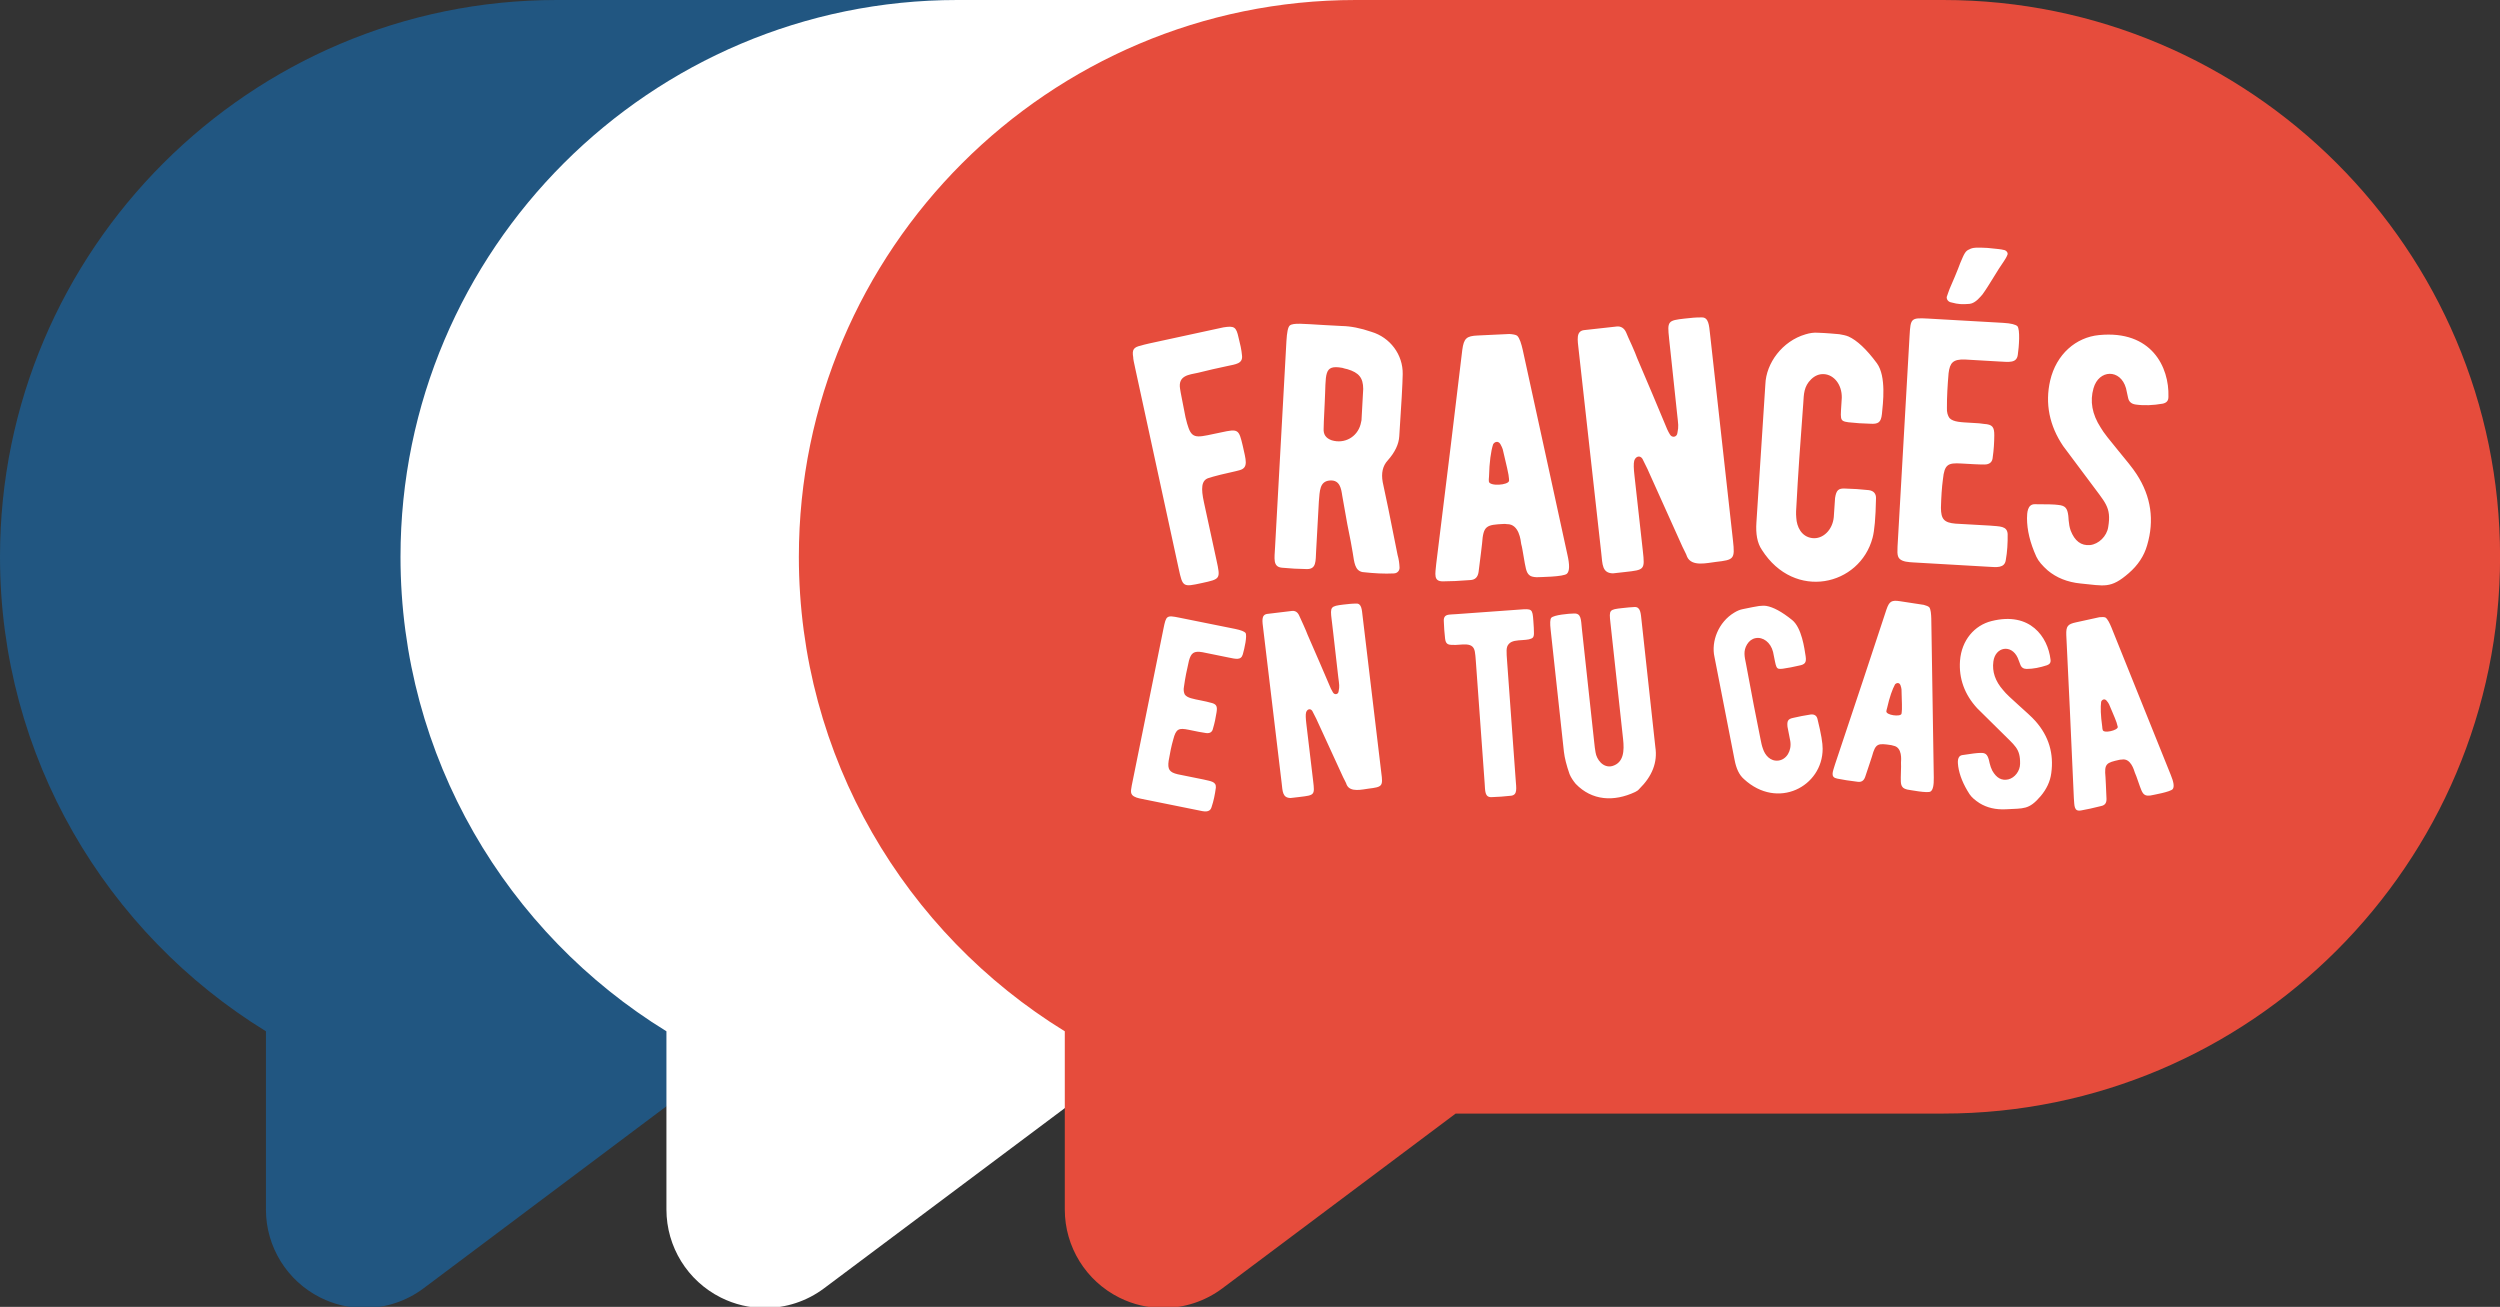
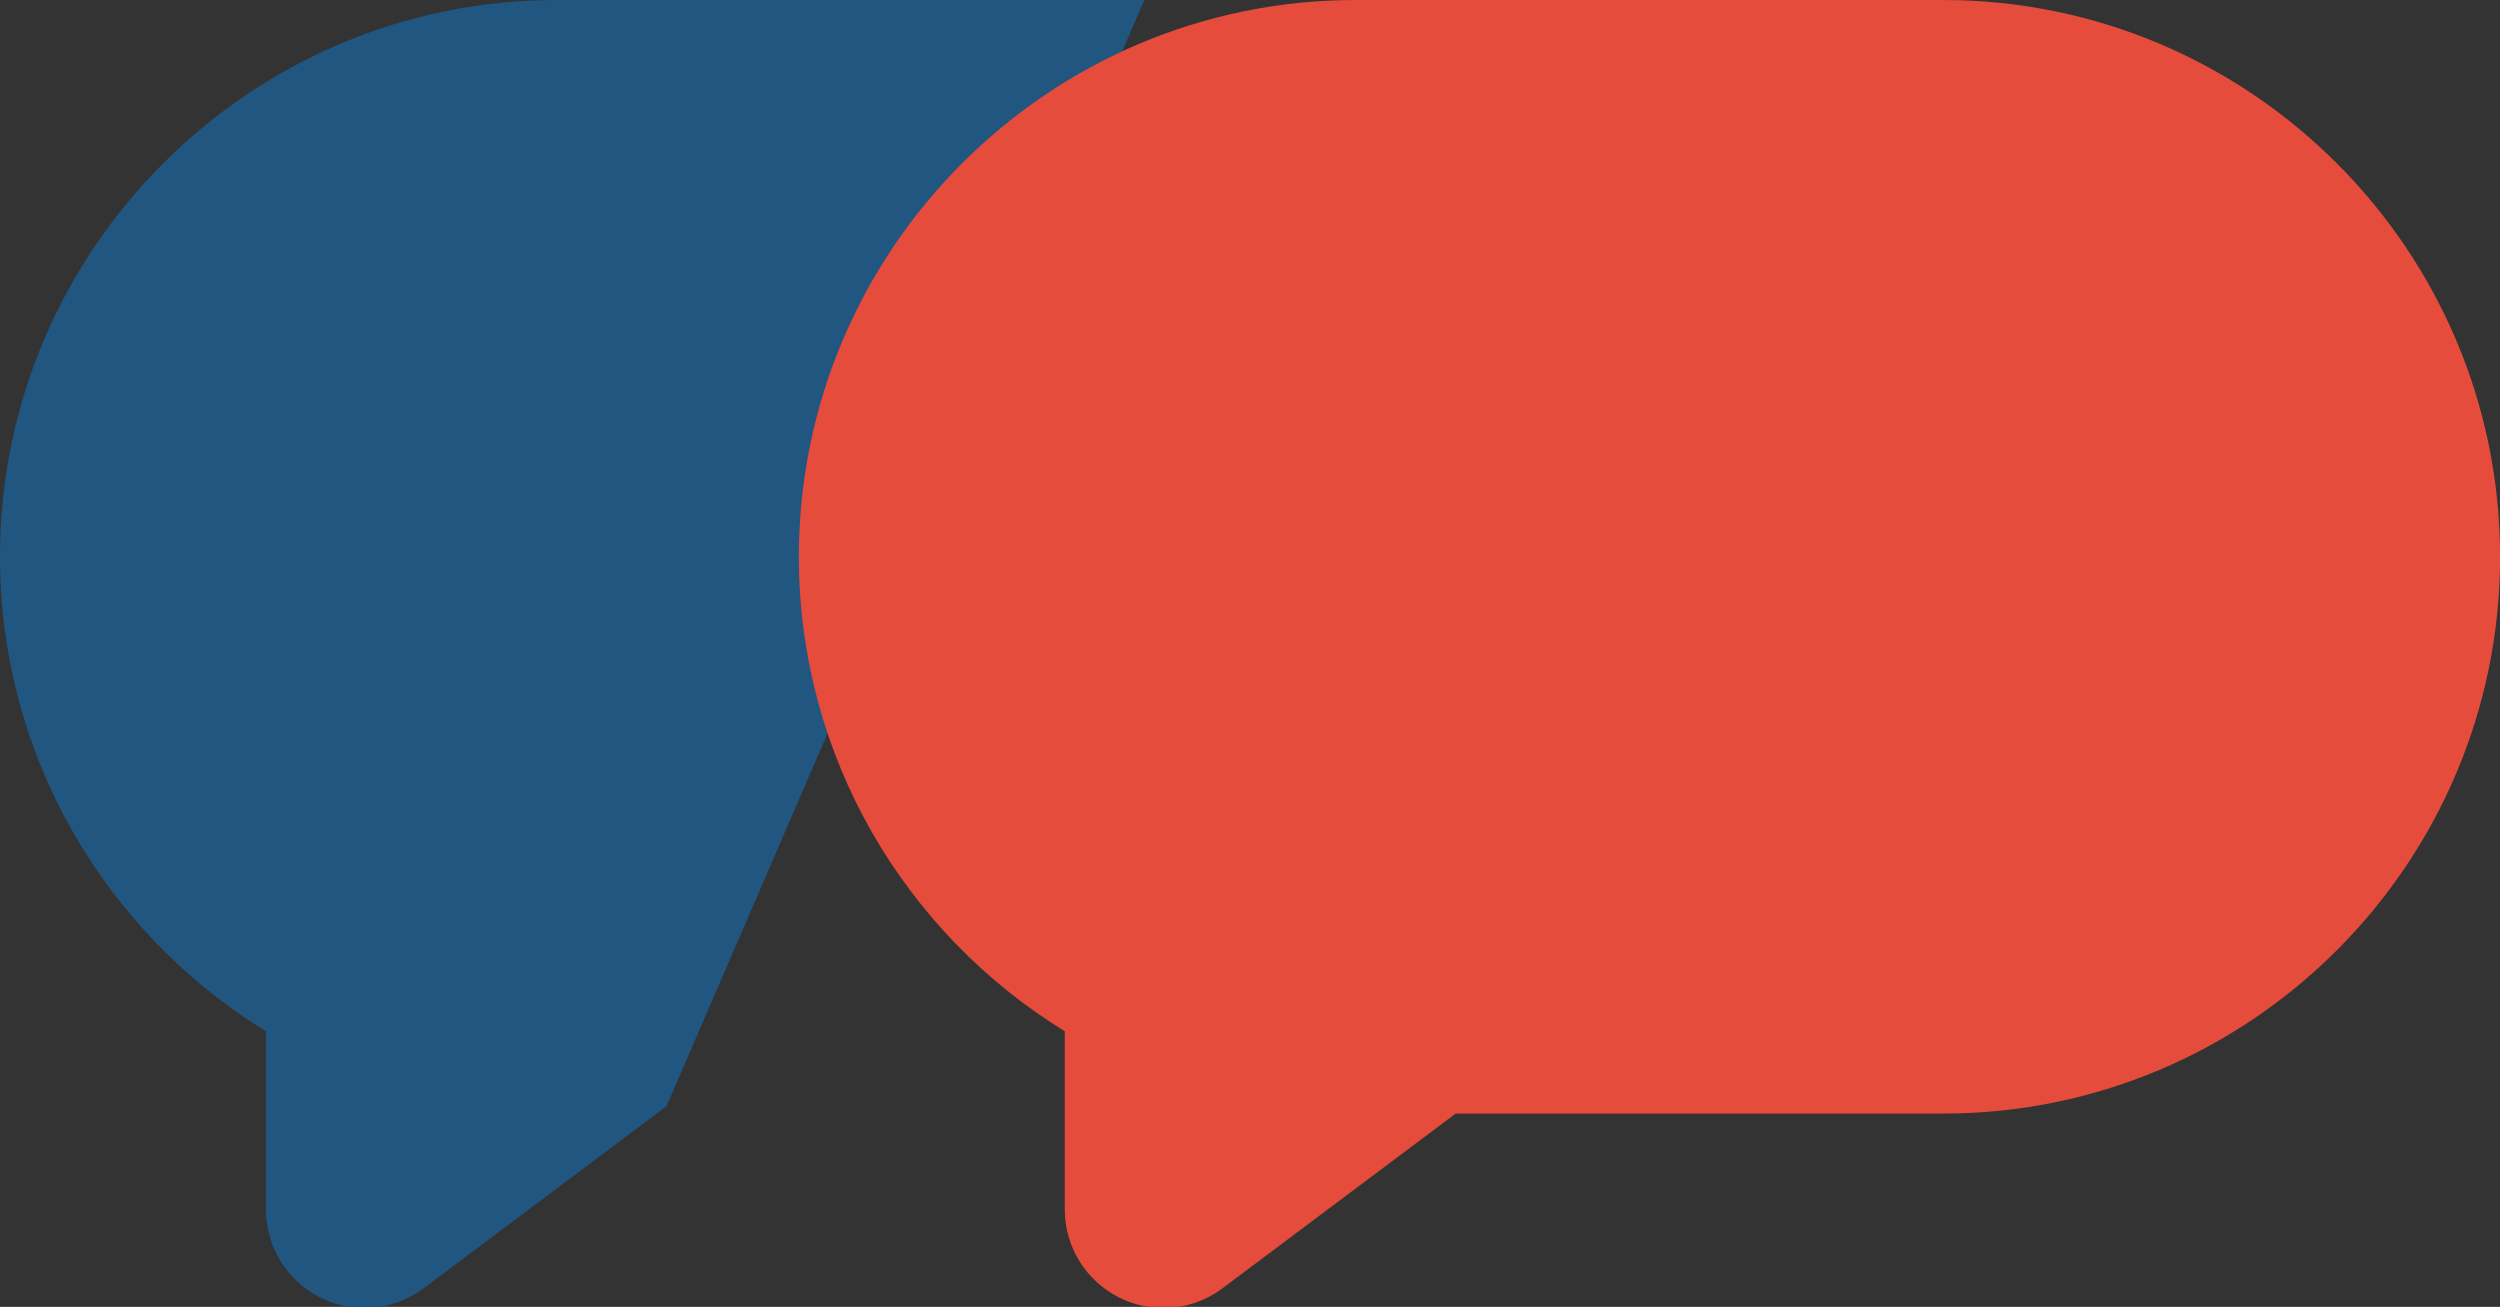
<svg xmlns="http://www.w3.org/2000/svg" id="Layer_1" x="0px" y="0px" viewBox="0 0 350 182.96" style="enable-background:new 0 0 350 182.96;" xml:space="preserve">
  <rect x="0" y="0" width="350" height="182.96" fill="#333333" stroke="none" />
  <style type="text/css">	.st0{fill:#215681;}	.st1{fill:#FFFFFF;}	.st2{fill:#E64C3C;}</style>
  <g>
    <path class="st0" d="M160.21,0H77.95C34.97,0,0,34.97,0,77.95c0,28.06,14.91,52.71,37.23,66.43v24.95c0,5.22,2.95,9.99,7.62,12.33  c1.95,0.98,4.06,1.46,6.17,1.46c2.93,0,5.84-0.93,8.27-2.75l34.02-25.5" />
-     <path class="st1" d="M216.28,0l-82.26,0C91.04,0,56.07,34.97,56.07,77.95c0,28.06,14.91,52.71,37.23,66.43v24.95  c0,5.22,2.95,9.99,7.62,12.33c1.95,0.98,4.06,1.46,6.17,1.46c2.93,0,5.84-0.93,8.27-2.75l35.46-26.54" />
    <path class="st2" d="M272.05,0h-82.26c-42.98,0-77.95,34.97-77.95,77.95c0,28.06,14.91,52.71,37.23,66.43v24.95  c0,5.22,2.95,9.99,7.62,12.33c1.95,0.98,4.06,1.46,6.17,1.46c2.93,0,5.84-0.93,8.27-2.75l32.66-24.47h68.27  c42.98,0,77.95-34.97,77.95-77.95S315.03,0,272.05,0z" />
-     <path class="st1" d="M169.62,112.99c-0.25,0.86-1.1,0.61-1.87,0.45l-7.87-1.59c-0.51-0.1-1.12-0.23-1.39-0.58  c-0.27-0.36-0.14-0.82,0.13-2.16l4.27-21.12c0.37-1.81,0.42-1.88,2.2-1.52l7.84,1.58c0.83,0.17,1.28,0.37,1.44,0.55  c0.26,0.39-0.14,2.2-0.38,3.02c-0.25,0.86-1,0.63-2.05,0.42l-3.59-0.73c-1.2-0.21-1.6,0.09-1.9,1.2c-0.29,1.23-0.53,2.42-0.69,3.6  c-0.1,0.47-0.02,0.86,0.11,1.12c0.35,0.49,1.16,0.61,2.29,0.84c0.58,0.12,1.02,0.21,1.26,0.29c0.87,0.18,1.04,0.47,0.9,1.35  c-0.12,0.77-0.27,1.53-0.5,2.28c-0.1,0.51-0.44,0.7-0.96,0.64c-0.55-0.07-1.39-0.24-2.44-0.46c-1.38-0.28-1.78-0.17-2.17,1.38  c-0.25,0.86-0.45,1.84-0.64,2.97c-0.16,1.18,0.09,1.6,1.28,1.88l3.56,0.72c1.08,0.26,1.83,0.29,1.77,1.15  C170.09,111.23,169.91,112.14,169.62,112.99z M191.59,110.41c-0.88,0.11-2.54,0.56-3.05-0.53c-0.05-0.14-0.11-0.32-0.25-0.57  l-0.25-0.49c-2.57-5.62-3.82-8.3-3.73-8.13l-0.59-1.16c-0.27-0.41-0.74-0.25-0.87,0.22c-0.08,0.31-0.05,0.83,0.04,1.6l0.95,7.98  c0.24,1.99,0.2,1.99-1.86,2.24l-1.29,0.15c-1.16-0.01-1.12-0.95-1.26-2.12l-2.57-21.5c-0.14-1.14-0.31-2.01,0.53-2.15l3.49-0.42  c0.44-0.05,0.8,0.17,1.01,0.66c0.1,0.25,0.31,0.71,0.61,1.34c0.25,0.57,0.46,1.03,0.57,1.35c0.82,1.88,2.72,6.24,3.25,7.52  c0.1,0.21,0.2,0.39,0.29,0.53c0.24,0.42,0.78,0.28,0.8-0.17c0.14-0.72,0.09-0.83-0.06-2.04c-0.62-5.48-0.93-8.13-0.92-7.98  c-0.22-1.8-0.15-1.88,1.65-2.1c0.62-0.07,1.21-0.14,1.77-0.14c0.78-0.06,0.81,0.87,0.91,1.72l2.62,21.95  C193.64,110.09,193.53,110.17,191.59,110.41z M214.75,88.53c0.02,0.33-0.03,0.56-0.13,0.71c-0.28,0.28-0.79,0.32-1.46,0.37  c-0.74,0.05-1.52,0.07-1.93,0.55c-0.41,0.44-0.33,1.06-0.23,2.5l1.19,16.43c0.1,1.33,0.27,2.17-0.61,2.31  c-0.96,0.11-1.88,0.17-2.77,0.2c-0.96,0.03-0.88-0.86-0.96-1.97l-1.23-17.02c-0.09-1.26-0.13-1.74-0.48-2.08  c-0.4-0.38-1.14-0.33-1.88-0.27c-0.41,0.03-0.7,0.05-0.85,0.02c-0.74,0.02-1.01-0.15-1.1-0.89c-0.09-0.77-0.15-1.62-0.18-2.47  c-0.02-0.3,0.07-0.52,0.18-0.64c0.28-0.28,0.72-0.24,1.57-0.3l8.86-0.64c1.74-0.13,1.81-0.13,1.93,1.6  C214.72,87.67,214.76,88.23,214.75,88.53z M229.51,110.44c-0.16,0.2-0.37,0.34-0.59,0.44c-2.98,1.4-6.05,1.22-8.32-1.14  c-0.34-0.41-0.65-0.86-0.86-1.36c-0.43-1.22-0.69-2.27-0.79-3.12l-1.86-17.11c-0.1-0.88-0.08-1.44,0.08-1.65  c0.36-0.41,2.47-0.6,3.21-0.61c1-0.03,0.95,0.83,1.09,2.19l1.72,15.83c0.06,0.55,0.11,1.03,0.19,1.43  c0.14,0.95,1.03,2.23,2.33,1.91c1.62-0.47,1.71-2.12,1.52-3.81l-1.77-16.27c-0.2-1.8-0.16-1.84,1.68-2.04  c0.63-0.07,1.21-0.13,1.73-0.15c0.82-0.01,0.84,0.91,0.95,1.91l1.93,17.7C232.08,106.74,231.29,108.69,229.51,110.44z   M255.17,104.83c0,5.28-6.3,8.6-11.02,4.24c-0.68-0.59-1.08-1.49-1.31-2.69l-2.81-14.39c-0.5-2.2,0.56-4.9,2.76-6.22  c0.44-0.27,0.82-0.42,1.19-0.49c1.05-0.24,1.82-0.35,2.29-0.44c0.33-0.03,0.7-0.06,1.02-0.01c0.94,0.16,2.15,0.79,3.62,1.98  c1.34,1.1,1.71,3.97,1.88,5.07c0.13,0.88-0.08,1.15-0.95,1.31c-0.76,0.18-1.48,0.32-2.25,0.43c-1.03,0.12-0.88-0.06-1.36-2.34  c-0.34-1.37-1.43-2.14-2.45-1.94c-0.51,0.1-0.9,0.4-1.19,0.87c-0.57,0.94-0.34,1.76-0.16,2.67c0.78,4.22,1.45,7.71,2.03,10.54  c0.1,0.51,0.19,0.98,0.35,1.4c0.28,0.89,1.03,1.8,2.17,1.66c1.14-0.14,1.88-1.38,1.66-2.73l-0.39-2c-0.08-0.81,0.05-1.1,0.81-1.25  c0.76-0.18,1.59-0.34,2.44-0.47c0.52-0.06,0.86,0.17,0.96,0.68C254.96,102.72,255.18,104.08,255.17,104.83z M270.28,110.81  c-0.38,0.28-2.96-0.23-3.25-0.27c-0.36-0.09-0.57-0.2-0.69-0.37c-0.28-0.34-0.24-0.9-0.21-2.09c0.01-0.56,0.04-1,0.01-1.31  c0.02-0.37,0.21-2.14-1.06-2.37c-0.18-0.06-0.29-0.08-0.29-0.08c-1.9-0.29-2.21-0.26-2.71,1.57c-0.08,0.29-0.42,1.25-0.96,2.89  c-0.19,0.53-0.53,0.74-1.04,0.67c-1.14-0.14-2.09-0.28-2.85-0.44c-1.02-0.19-0.65-0.92-0.34-1.96c1.64-4.84,6.57-19.74,7.21-21.71  c0.4-1.17,0.73-1.35,1.9-1.17l3.33,0.51c0.36,0.09,0.64,0.21,0.77,0.34c0.22,0.3,0.26,0.98,0.28,1.58  c0.1,6.23,0.35,21.96,0.35,22.26C270.75,109.95,270.61,110.6,270.28,110.81z M266.27,99.3c0.03-0.67-0.08-2.67-0.06-2.78  c-0.01-0.15-0.06-0.35-0.14-0.58c-0.16-0.44-0.58-0.35-0.77-0.12c-0.36,0.66-0.76,1.76-1.1,3.28c-0.06,0.18-0.09,0.36-0.11,0.47  c-0.08,0.55,1.97,0.83,2.12,0.36C266.22,99.86,266.26,99.64,266.27,99.3z M287.18,108.23c-0.15,1.18-0.67,2.26-1.48,3.22  c-1.67,1.96-2.37,1.7-4.89,1.85c-1.41,0.07-2.63-0.22-3.66-0.85c-0.63-0.41-1.11-0.81-1.41-1.26c-0.89-1.37-1.41-2.67-1.59-3.89  c-0.07-0.56-0.18-1.48,0.59-1.59c1.22-0.19,2.07-0.3,2.48-0.3c0.74-0.04,1,0.19,1.22,0.96c0,0.07,0.07,0.22,0.11,0.48  c0.11,0.44,0.19,0.67,0.37,1.04c0.59,1.04,1.33,1.44,2.26,1.22c0.89-0.22,1.63-1.18,1.63-2.18c0.04-2.18-0.74-2.52-2.67-4.48  l-3.33-3.29c-1.78-1.93-2.59-4.18-2.41-6.66c0.22-2.89,2.04-4.96,4.41-5.55c5.44-1.37,7.89,2.26,8.26,5.37  c0.07,0.44-0.11,0.67-0.48,0.81c-1,0.33-1.96,0.52-2.85,0.52c-0.44,0-0.74-0.19-0.89-0.59l-0.37-0.96  c-0.89-1.96-3.15-1.55-3.41,0.52c-0.19,1.41,0.26,2.74,1.37,4c0.7,0.93,3.59,3.26,4.52,4.33  C286.85,103.08,287.55,105.52,287.18,108.23z M304.19,110.46c-0.25,0.4-2.85,0.85-3.13,0.91c-0.37,0.04-0.6,0.02-0.78-0.09  c-0.39-0.22-0.54-0.75-0.94-1.88c-0.19-0.53-0.32-0.95-0.46-1.23c-0.12-0.35-0.57-2.07-1.84-1.83c-0.19,0-0.3,0.03-0.3,0.03  c-1.88,0.41-2.15,0.55-1.97,2.44c0.03,0.3,0.06,1.31,0.14,3.04c0.01,0.57-0.22,0.88-0.73,0.99c-1.11,0.28-2.05,0.49-2.82,0.62  c-1.02,0.19-0.93-0.63-1.02-1.71c-0.21-5.11-0.95-20.79-1.06-22.85c-0.04-1.24,0.2-1.52,1.35-1.77l3.29-0.72  c0.37-0.04,0.67-0.03,0.84,0.04c0.31,0.2,0.6,0.82,0.83,1.37c2.33,5.78,8.21,20.37,8.31,20.65  C304.32,109.48,304.42,110.14,304.19,110.46z M296.32,101.15c-0.21-0.64-1.03-2.46-1.06-2.57c-0.07-0.14-0.18-0.3-0.34-0.49  c-0.3-0.35-0.67-0.12-0.76,0.17c-0.1,0.74-0.07,1.91,0.15,3.45c0,0.19,0.04,0.37,0.07,0.48c0.12,0.54,2.14,0.06,2.11-0.42  C296.47,101.69,296.42,101.47,296.32,101.15z M173.88,49.75c0.15,1.17-0.88,1.24-2.07,1.5l-2.05,0.45l-2.04,0.49  c-1.24,0.27-2.82,0.36-2.51,2.24c0.06,0.49,0.35,1.82,0.76,3.98c0.15,0.67,0.31,1.18,0.43,1.51c0.62,1.71,1.51,1.22,4.58,0.61  c2.39-0.52,2.46-0.43,3.01,1.9c0.41,1.91,0.86,3.06-0.46,3.4c0.1-0.02-0.8,0.22-2.62,0.62c-0.85,0.23-1.42,0.36-1.7,0.47  c-1.03,0.32-1.09,1.44-0.65,3.44l1.75,8.07c0.57,2.63,0.57,2.63-2.06,3.2c-2.63,0.57-2.67,0.58-3.23-2l-6.09-28.07  c-0.18-0.81-0.29-1.34-0.28-1.54c-0.18-1.06,0.04-1.41,1.09-1.64c0.37-0.13,1.47-0.37,3.43-0.79l8.12-1.76  c1.5-0.23,1.78-0.09,2.11,1.44C173.63,48.16,173.81,48.97,173.88,49.75z M195.93,79.34c0.07,0.49-0.25,0.92-0.79,0.94  c-1.32,0.07-2.79-0.01-4.39-0.19c-1.07-0.21-1.15-1.34-1.37-2.72c-0.11-0.74-0.37-2.08-0.76-4l-0.71-4  c-0.14-0.94-0.32-2.22-1.74-2.1c-1.43,0.12-1.4,1.44-1.53,2.95l-0.38,6.88c-0.08,1.46,0.05,2.6-1.32,2.57  c-1.12-0.01-2.3-0.08-3.46-0.19c-1.31-0.12-1.05-1.28-0.97-2.89l1.59-28.83c0.07-1.22,0.21-1.95,0.46-2.18  c0.46-0.41,1.87-0.24,4.7-0.08l2.59,0.14c1.22,0.02,2.63,0.29,4.16,0.82c2.6,0.78,4.42,3.18,4.37,5.92  c-0.02,1.32-0.18,4.2-0.48,8.68c-0.06,1.12-0.61,2.27-1.61,3.39c-0.73,0.79-0.93,1.81-0.71,3.04c0.35,1.58,1.05,4.95,2.08,10.19  C195.84,78.31,195.91,78.9,195.93,79.34z M190.85,54.45c-0.01-1.57-0.61-2.28-2.2-2.76c-0.34-0.07-0.53-0.13-0.72-0.19  c-2.71-0.49-2.25,0.85-2.47,4.9c-0.12,2.15-0.15,3.51-0.15,3.61c-0.05,0.83,0.32,1.34,1.13,1.63c1.78,0.54,3.55-0.44,4.04-2.22  c0.06-0.29,0.12-0.48,0.13-0.58L190.85,54.45z M219.38,80.31c-0.42,0.46-3.89,0.48-4.28,0.5c-0.49-0.03-0.79-0.11-0.99-0.29  c-0.46-0.37-0.54-1.1-0.81-2.65c-0.13-0.73-0.21-1.31-0.33-1.7c-0.07-0.49-0.28-2.82-1.99-2.79c-0.25-0.04-0.39-0.03-0.39-0.03  c-2.54,0.12-2.92,0.24-3.1,2.74c-0.03,0.39-0.21,1.72-0.49,3.99c-0.11,0.74-0.49,1.1-1.17,1.13c-1.51,0.12-2.78,0.18-3.81,0.18  c-1.37,0.02-1.08-1.02-0.95-2.45c0.85-6.69,3.34-27.25,3.65-29.96c0.22-1.62,0.59-1.94,2.15-2.01l4.44-0.21  c0.49,0.03,0.89,0.1,1.09,0.24c0.36,0.33,0.6,1.19,0.78,1.97c1.75,8.03,6.19,28.31,6.26,28.7  C219.76,79.07,219.75,79.95,219.38,80.31z M211.19,66.47c-0.14-0.87-0.8-3.43-0.81-3.58c-0.06-0.19-0.17-0.43-0.33-0.72  c-0.32-0.52-0.85-0.3-1.02,0.05c-0.3,0.94-0.52,2.47-0.57,4.53c-0.04,0.25-0.03,0.49-0.02,0.64c0.03,0.73,2.77,0.55,2.83-0.09  C211.27,67.2,211.26,66.9,211.19,66.47z M240.2,78.67c-1.17,0.13-3.36,0.72-4.01-0.73c-0.07-0.19-0.15-0.43-0.33-0.75l-0.32-0.65  c-3.34-7.44-4.96-11-4.84-10.77l-0.76-1.54c-0.36-0.55-0.97-0.33-1.15,0.28c-0.1,0.4-0.08,1.09,0.04,2.11L230,77.15  c0.29,2.62,0.24,2.63-2.48,2.93l-1.7,0.19c-1.53-0.03-1.47-1.26-1.64-2.82l-3.16-28.4c-0.17-1.51-0.39-2.66,0.72-2.83l4.61-0.51  c0.58-0.06,1.06,0.23,1.33,0.88c0.13,0.33,0.4,0.94,0.79,1.78c0.33,0.75,0.59,1.36,0.74,1.79c1.06,2.49,3.52,8.26,4.2,9.95  c0.13,0.28,0.25,0.51,0.37,0.7c0.31,0.56,1.02,0.38,1.06-0.22c0.19-0.95,0.12-1.1-0.05-2.7c-0.76-7.24-1.15-10.74-1.12-10.54  c-0.26-2.38-0.18-2.49,2.2-2.75c0.83-0.09,1.6-0.18,2.34-0.16c1.02-0.06,1.06,1.16,1.19,2.28l3.22,28.99  C242.9,78.27,242.77,78.38,240.2,78.67z M262.16,75.29c-1.78,6.73-10.93,8.86-15.49,1.7c-0.67-0.98-0.88-2.26-0.77-3.87l1.25-19.3  c0.1-2.98,2.37-6.06,5.61-7.01c0.65-0.2,1.19-0.26,1.68-0.23c1.42,0.05,2.44,0.16,3.07,0.21c0.44,0.08,0.92,0.16,1.3,0.33  c1.14,0.52,2.48,1.73,3.96,3.74c1.34,1.85,0.84,5.64,0.7,7.1c-0.13,1.17-0.49,1.44-1.66,1.36c-1.03-0.02-2-0.09-3.02-0.2  c-1.36-0.19-1.1-0.37-0.94-3.44c0.03-1.86-1.11-3.21-2.47-3.3c-0.68-0.05-1.29,0.21-1.81,0.71c-1.05,1.01-1.03,2.13-1.11,3.35  c-0.43,5.65-0.75,10.33-0.95,14.14c-0.05,0.68-0.09,1.32-0.03,1.91c0.06,1.23,0.7,2.64,2.21,2.84c1.5,0.2,2.87-1.13,3.04-2.93  l0.18-2.68c0.17-1.07,0.44-1.39,1.46-1.32c1.03,0.02,2.15,0.1,3.27,0.22c0.68,0.09,1.04,0.51,1,1.19  C262.59,72.53,262.42,74.33,262.16,75.29z M280.81,78.41c-0.16,1.16-1.33,1-2.35,0.94l-10.58-0.61c-0.68-0.04-1.51-0.09-1.93-0.5  c-0.42-0.42-0.33-1.05-0.23-2.85l1.62-28.39c0.14-2.44,0.19-2.53,2.58-2.4l10.53,0.6c1.12,0.06,1.75,0.25,1.98,0.46  c0.41,0.46,0.23,2.9,0.06,4.02c-0.16,1.16-1.18,1.01-2.6,0.93l-4.83-0.28c-1.61-0.04-2.08,0.42-2.26,1.93  c-0.14,1.66-0.24,3.26-0.23,4.83c-0.04,0.63,0.13,1.13,0.36,1.44c0.55,0.57,1.63,0.58,3.14,0.67c0.78,0.04,1.37,0.08,1.7,0.15  c1.17,0.07,1.44,0.43,1.43,1.6c-0.01,1.03-0.07,2.05-0.22,3.07c-0.04,0.68-0.45,1-1.13,1.01c-0.73,0.01-1.86-0.06-3.27-0.14  c-1.85-0.11-2.36,0.11-2.57,2.2c-0.16,1.17-0.24,2.48-0.28,4c0.01,1.57,0.42,2.08,2.03,2.22l4.78,0.27  c1.46,0.13,2.44,0.04,2.53,1.17C281.09,76.03,281.02,77.25,280.81,78.41z M275.71,34.91c-0.55,0.21-0.72,0.59-1.28,1.93  c-0.23,0.67-1.25,3.11-1.48,3.59c-0.17,0.43-0.29,0.82-0.41,1.15c-0.02,0.34,0.2,0.7,0.69,0.77c0.92,0.25,1.45,0.28,2.53,0.19  c0.84-0.1,1.53-1.04,1.79-1.32c0.96-1.32,2.1-3.4,3.01-4.67c0.16-0.24,0.37-0.57,0.49-0.9c0.11-0.29-0.21-0.65-0.6-0.67  c-0.09-0.05-0.87-0.15-2.19-0.27C276.76,34.63,276.17,34.64,275.71,34.91z M300.6,76.33c-0.43,1.52-1.31,2.82-2.57,3.91  c-2.56,2.23-3.43,1.76-6.74,1.45c-1.85-0.18-3.39-0.81-4.61-1.83c-0.74-0.66-1.29-1.28-1.59-1.92c-0.89-1.96-1.31-3.75-1.31-5.39  c0.01-0.74,0.05-1.97,1.09-1.96c1.63,0,2.76,0.02,3.29,0.1c0.97,0.1,1.27,0.44,1.4,1.5c-0.01,0.1,0.05,0.3,0.05,0.65  c0.06,0.6,0.11,0.91,0.28,1.43c0.57,1.47,1.46,2.15,2.71,2.04c1.2-0.12,2.36-1.23,2.55-2.53c0.48-2.84-0.47-3.43-2.6-6.37  l-3.7-4.95c-1.94-2.86-2.56-5.97-1.83-9.17c0.86-3.72,3.63-6.07,6.84-6.38c7.37-0.72,9.85,4.5,9.72,8.63  c0.01,0.59-0.28,0.85-0.79,0.97c-1.37,0.24-2.66,0.29-3.82,0.12c-0.58-0.09-0.93-0.39-1.04-0.95l-0.29-1.33  c-0.77-2.73-3.8-2.65-4.55,0.01c-0.52,1.8-0.2,3.63,1,5.49c0.74,1.35,4.05,4.96,5.04,6.54C301.18,69.54,301.62,72.87,300.6,76.33z" />
  </g>
</svg>